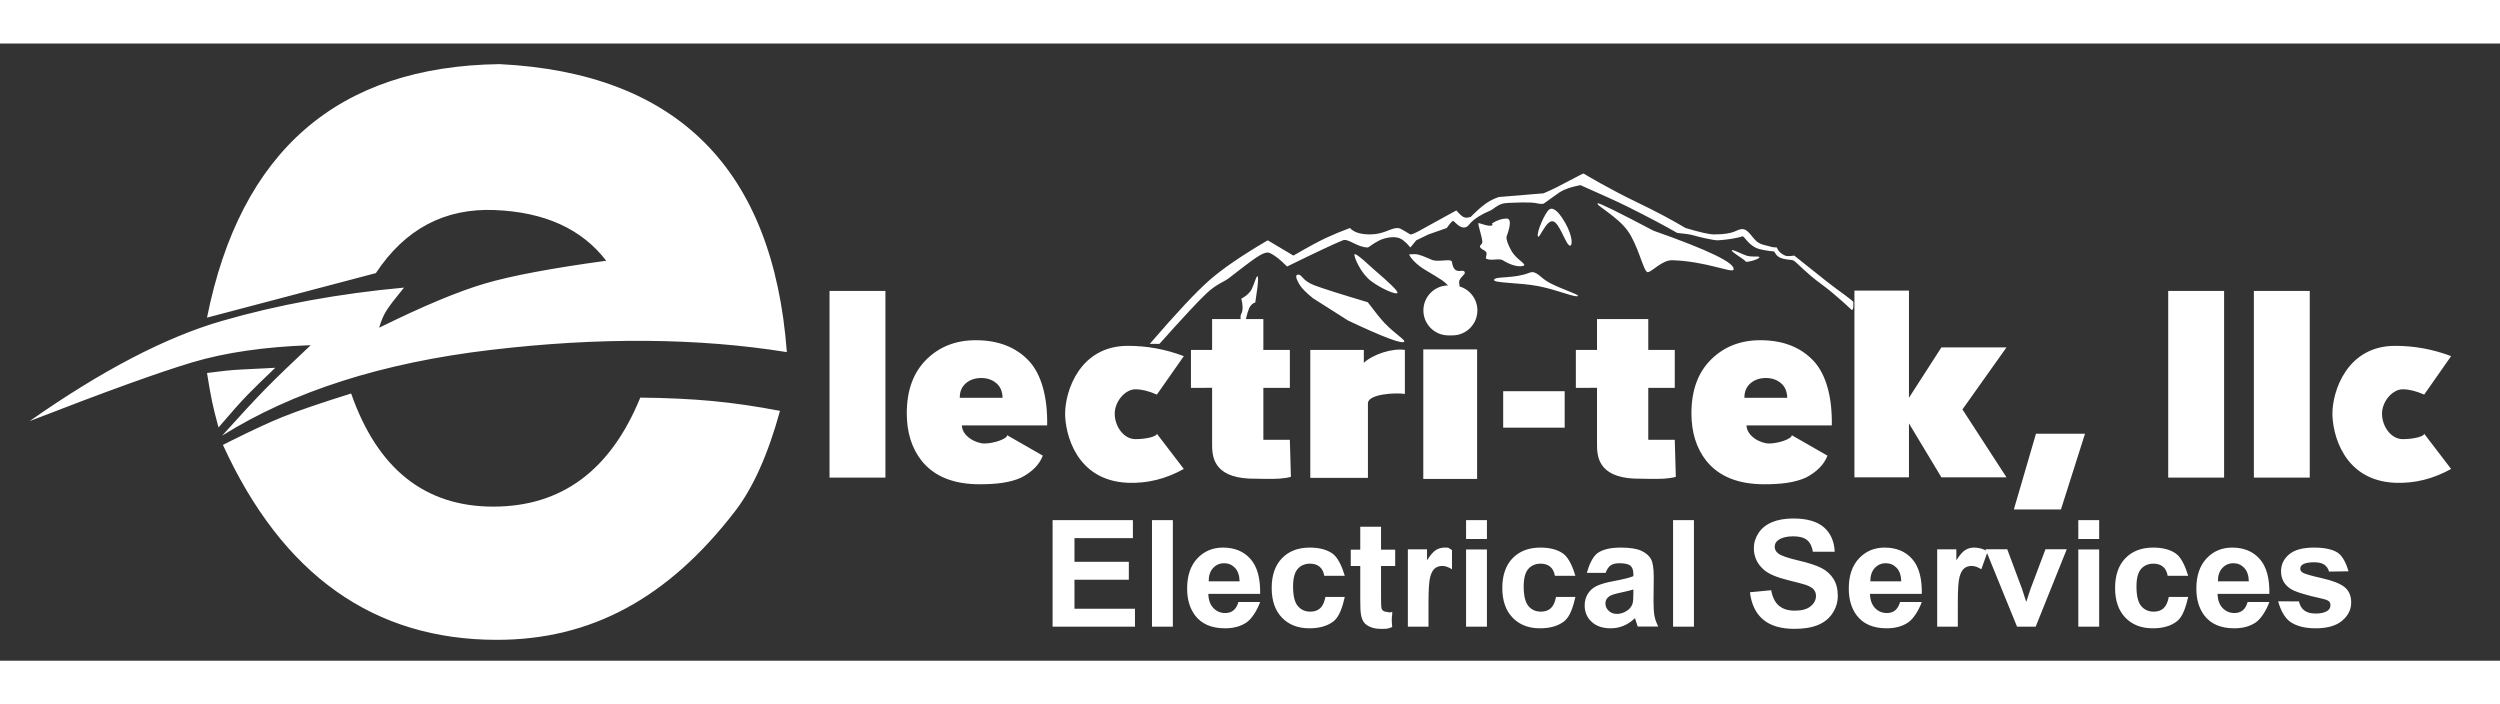
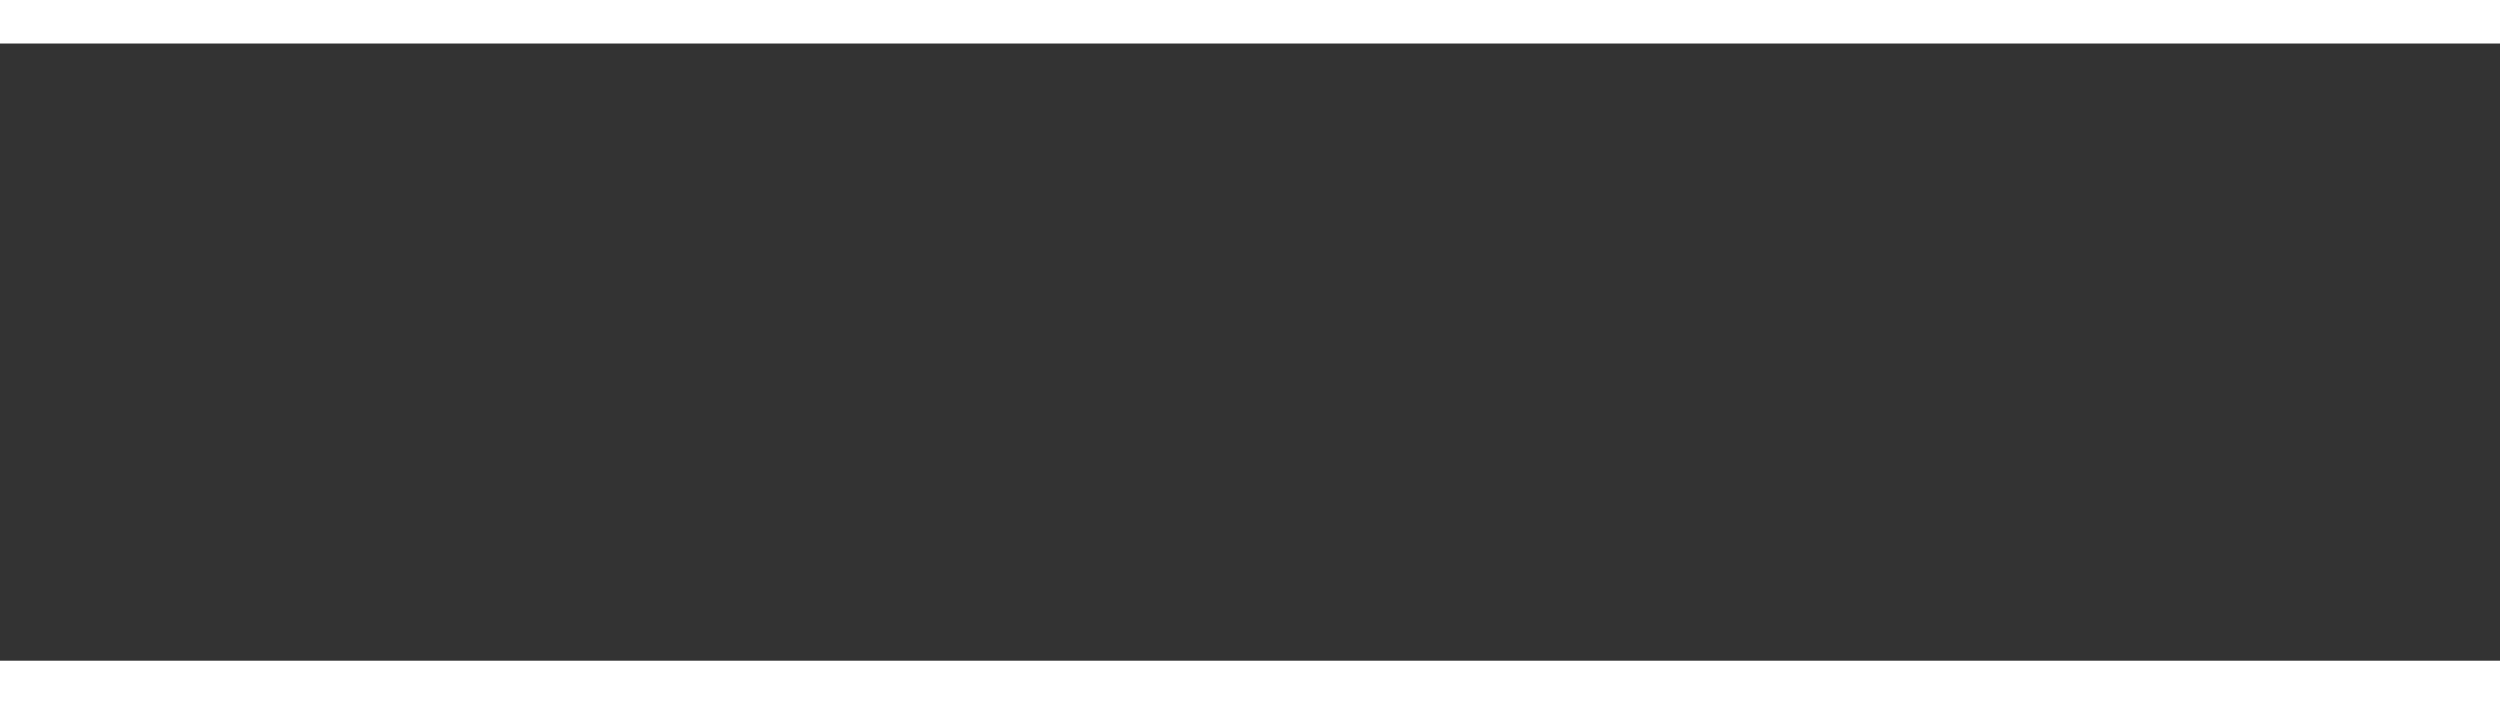
<svg xmlns="http://www.w3.org/2000/svg" width="142px" height="40px" viewBox="0 0 4553 1124" version="1.1">
  <rect x="0" y="0" width="4553" height="1124" fill="#333333" stroke="none" />
  <g id="Electri-tek-logo" stroke="none" stroke-width="1" fill="none" fill-rule="evenodd">
    <g fill="#FFFFFF">
      <rect id="Rectangle" opacity="0" x="0" y="0" width="4553" height="1124" />
-       <path d="M639.5,637.358 C687.512,774.709 773.788,843.384 898.329,843.384 C1022.869,843.384 1112.114,777.216 1166.065,644.882 C1214.145,645.306 1257.791,647.356 1297.002,651.032 C1336.214,654.707 1377.394,660.692 1420.543,668.988 C1398.792,748.206 1371.491,809.152 1338.641,851.825 C1216.101,1011.007 1075.863,1086 905,1086 C680.464,1086 514.131,967.667 406,731 C410.596,728.668 415.098,726.399 419.506,724.192 L422.14,722.875 C460.602,703.668 491.797,689.266 515.724,679.671 C542.915,668.766 584.173,654.662 639.5,637.358 Z M909.841,37.524 C1233.589,53.654 1407.975,228.48 1433,562 C1270.795,535.981 1091.022,534.648 893.681,558 C696.34,581.352 533.239,633.447 404.378,714.284 C437.689,677.278 463.918,648.986 483.066,629.409 L483.644,628.818 C502.84,609.221 530.265,582.74 565.918,549.375 C482.219,552.305 410.368,562.71 350.368,580.593 C290.367,598.475 191.521,634.187 53.831,687.73 C185.239,595.493 302.088,534.622 404.378,505.117 C506.669,475.612 617.154,455.411 735.834,444.517 C720.112,463.577 709.52,477.398 704.059,485.979 C698.598,494.56 694.08,505.097 690.504,517.591 C770.083,478.341 834.112,451.565 882.591,437.264 C931.07,422.963 1004.888,409.074 1104.044,395.597 C1059.719,337.688 991.981,306.908 900.831,303.258 C809.681,299.607 737.583,337.889 684.538,418.105 L377,499.219 C437.78,195.342 615.393,41.444 909.841,37.524 Z M501.314,590.571 C479.117,611.607 462.093,628.239 450.241,640.465 C438.389,652.691 420.965,672.267 397.97,699.193 C392.817,680.404 388.938,664.851 386.334,652.532 C383.73,640.214 380.619,622.703 377,600 C402.415,596.605 422.216,594.56 436.403,593.865 C450.591,593.17 472.227,592.072 501.314,590.571 Z M3797.227,710.592 L3753.41,848.529 L3667.625,848.529 L3707.92,710.592 L3797.227,710.592 Z M3205.894,540.348 C3246.598,540.348 3278.715,552.676 3302.245,577.333 C3325.774,601.99 3337.103,644.584 3336.072,695.474 L3180.746,695.474 C3181.262,715.168 3206.152,728.434 3221.941,728.434 C3238.601,728.434 3263.263,720.104 3263.263,713.368 L3328.184,750.567 C3322.001,766.743 3308.901,780.067 3288.886,790.54 C3267.822,799.915 3243.163,802.672 3213.107,802.672 C3165.533,802.672 3130.325,788.413 3107.482,759.896 C3089.449,737.051 3080.432,708.219 3080.432,673.4 C3080.432,631.807 3092.283,599.233 3115.984,575.679 C3139.685,552.125 3169.655,540.348 3205.894,540.348 Z M1776.894,540.348 C1817.598,540.348 1849.715,552.676 1873.245,577.333 C1896.774,601.99 1908.103,644.584 1907.072,695.474 L1751.746,695.474 C1752.262,715.168 1777.152,728.434 1792.941,728.434 C1809.601,728.434 1834.263,720.104 1834.263,713.368 L1899.184,750.567 C1893.001,766.743 1879.901,780.067 1859.886,790.54 C1838.822,799.915 1814.163,802.672 1784.107,802.672 C1736.533,802.672 1701.325,788.413 1678.482,759.896 C1660.449,737.051 1651.432,708.219 1651.432,673.4 C1651.432,631.807 1663.283,599.233 1686.984,575.679 C1710.685,552.125 1740.655,540.348 1776.894,540.348 Z M4362,550.591 C4397.282,550.591 4431.266,556.844 4463.952,569.348 L4414.923,639.378 C4400.308,632.932 4387.275,629.709 4375.824,629.709 C4357.355,629.709 4338.129,651.551 4338.129,674.182 C4338.129,696.813 4354.217,720.482 4375.824,720.482 C4397.431,720.482 4414.923,715.211 4414.923,710.675 L4463.952,774.779 C4431.244,793.011 4397.26,801.409 4362,799.972 C4266.856,796.095 4247.801,708.958 4247.801,674.182 C4247.801,632.64 4274.638,550.591 4362,550.591 Z M2054,550.591 C2089.282,550.591 2123.266,556.844 2155.952,569.348 L2106.923,639.378 C2092.308,632.932 2079.275,629.709 2067.824,629.709 C2049.355,629.709 2030.129,651.551 2030.129,674.182 C2030.129,696.813 2046.217,720.482 2067.824,720.482 C2089.431,720.482 2106.923,715.211 2106.923,710.675 L2155.952,774.779 C2123.244,793.011 2089.26,801.409 2054,799.972 C1958.856,796.095 1939.801,708.958 1939.801,674.182 C1939.801,632.64 1966.638,550.591 2054,550.591 Z M2690.096,557 L2690.096,793 L2592.096,793 L2592.096,557 L2690.096,557 Z M3001.838,501.771 L3001.838,558 L3050.082,558 L3050.082,627.158 L3001.838,627.158 L3001.838,721.681 L3050.082,721.681 L3051.984,789.103 C3039.757,792.765 3022.793,793.111 3005.755,792.858 L3003.789,792.827 C2994.287,792.662 2984.818,792.344 2976.19,792.344 C2909.842,789.167 2908.515,750.698 2908.488,729.643 L2908.487,627 L2869.952,627.158 L2869.952,558 L2908.487,558 L2908.487,501.771 L3001.838,501.771 Z M2290.59,424.563 C2290.946,425.397 2291.131,426.932 2291.145,429.169 L2291.145,429.742 C2291.1,436.998 2289.429,450.917 2286.131,471.5 C2281.15,473.032 2277.364,476.703 2274.774,482.512 C2273.063,486.351 2271.147,492.771 2269.026,501.771 L2300.838,501.771 L2300.838,558 L2349.082,558 L2349.082,627.158 L2300.838,627.158 L2300.838,721.681 L2349.082,721.681 L2350.984,789.103 C2338.757,792.765 2321.793,793.111 2304.755,792.858 L2302.789,792.827 C2293.287,792.662 2283.818,792.344 2275.19,792.344 C2208.842,789.167 2207.515,750.698 2207.488,729.643 L2207.487,627 L2168.952,627.158 L2168.952,558 L2207.487,558 L2207.487,501.771 L2259.498,501.771 C2258.902,497.894 2259.314,494.637 2260.735,492 C2263.796,486.318 2263.796,477.201 2260.735,464.649 C2267.898,460.872 2273.447,456.322 2277.384,451 C2279.332,448.365 2281.191,444.023 2282.886,439.574 L2283.192,438.764 C2286.492,429.987 2289.143,421.173 2290.59,424.563 Z M2558.567,558 L2558.567,638.188 C2541.907,635.394 2491.273,638.188 2491.273,655.302 L2491.273,791 L2386.306,791 L2386.306,558 L2483.802,558 L2483.802,581.494 C2500.487,565.993 2535.63,554.484 2558.567,558 Z M1612.53,450.543 L1612.53,790.54 L1510.74,790.54 L1510.74,450.543 L1612.53,450.543 Z M4206.53,450.543 L4206.53,790.54 L4104.74,790.54 L4104.74,450.543 L4206.53,450.543 Z M4050.53,450.543 L4050.53,790.54 L3948.74,790.54 L3948.74,450.543 L4050.53,450.543 Z M3476.589,450 L3476.589,645.158 L3535.677,553.412 L3654.218,553.412 L3574,666.392 L3654.218,790 L3535.677,790 L3476.589,691.86 L3476.589,790 L3377.295,790 L3377.295,450 L3476.589,450 Z M2849.604,633.188 L2849.604,699.596 L2737.604,699.596 L2737.604,633.188 L2849.604,633.188 Z M3216.121,609.158 C3204.731,609.158 3195.322,612.387 3187.894,618.845 C3180.465,625.303 3176.813,634.074 3176.937,645.158 L3254.934,645.158 C3254.563,633.399 3250.663,624.459 3243.234,618.339 C3235.806,612.218 3226.768,609.158 3216.121,609.158 Z M1787.121,609.158 C1775.731,609.158 1766.322,612.387 1758.894,618.845 C1751.465,625.303 1747.813,634.074 1747.937,645.158 L1825.934,645.158 C1825.563,633.399 1821.663,624.459 1814.234,618.339 C1806.806,612.218 1797.768,609.158 1787.121,609.158 Z M2884.184,236.81 C2884.336,237.213 2932.259,265.689 2982.338,289.648 C3014.533,305.052 3043.66,320.495 3069.719,335.977 C3095.536,343.75 3112.895,347.638 3121.795,347.643 C3161.176,347.663 3161.869,337.946 3173.222,337.946 C3179.728,337.946 3184.952,343.91 3190.053,350.152 L3190.952,351.256 C3194.446,355.548 3197.914,359.815 3201.731,362.217 C3206.911,365.477 3211.434,366.66 3215.985,367.718 L3216.997,367.951 C3219.53,368.535 3222.087,369.124 3224.786,370.054 C3227.124,370.861 3230.797,371.312 3235.805,371.41 C3238.535,378.089 3243.59,383.017 3250.972,386.195 C3253.985,387.492 3259.547,387.492 3267.659,386.195 C3288.191,402.749 3307.953,418.497 3326.945,433.439 C3351.404,452.681 3375.628,468.409 3375.271,471.169 C3374.884,474.157 3376.543,483.526 3372.732,485.493 C3372.504,485.611 3344.264,457.907 3316.214,437.569 C3290.965,419.263 3272.875,399.502 3267.659,396.048 C3262.442,392.593 3260.532,395.147 3247.211,391.878 C3233.89,388.609 3232.221,378.93 3231.049,378.745 C3230.524,378.662 3229.623,378.56 3228.435,378.428 L3227.868,378.365 C3220.622,377.566 3204.576,375.791 3196.574,371.41 C3181.41,363.106 3176.522,349.995 3173.222,351.156 C3162.906,354.786 3143.06,357.612 3128.731,358.384 C3125.096,358.579 3115.911,356.95 3106.291,354.85 L3105.221,354.615 C3104.864,354.536 3104.506,354.456 3104.148,354.376 L3102.974,354.112 C3095.541,352.426 3088.197,350.553 3083.277,349.114 C3078.329,347.665 3068.739,346.266 3054.508,344.916 C3031.493,331.72 3003.174,316.697 2969.549,299.849 L2966.523,298.335 C2965.51,297.829 2964.492,297.321 2963.469,296.812 C2947.56,288.886 2919.144,275.909 2878.223,257.883 C2861.974,261.007 2849.643,265.158 2841.229,270.333 C2839.558,271.361 2834.738,274.804 2829.429,278.634 L2828.609,279.226 C2827.923,279.722 2827.231,280.222 2826.539,280.723 L2825.294,281.623 L2824.467,282.221 C2821.445,284.408 2818.527,286.519 2816.192,288.191 L2815.57,288.636 C2813.041,290.441 2811.32,291.637 2811.107,291.688 C2804.319,293.311 2798.29,289.889 2788.486,289.648 C2784.947,289.562 2781.252,289.511 2777.527,289.496 L2776.212,289.492 L2774.237,289.491 L2772.921,289.495 C2771.218,289.501 2769.52,289.514 2767.839,289.535 L2766.721,289.55 C2752.414,289.754 2739.592,290.484 2735.988,291.688 C2724.787,295.428 2719.974,301.629 2714.504,303.989 C2678.371,319.577 2676.692,330.795 2671.526,333.602 C2659.781,339.982 2648.721,323.013 2646.36,323.013 C2644.786,323.013 2640.938,327.334 2634.816,335.977 L2601.592,347.643 L2579.332,358.384 L2568.564,371.41 C2560.181,361.174 2552.596,355.239 2545.81,353.603 C2532.128,350.305 2515.838,356.684 2512.404,358.384 C2499.581,364.731 2492.646,371.41 2491.307,371.41 C2471.428,371.41 2455.615,354.288 2445.536,358.384 C2429.247,365.003 2395.415,380.906 2344.041,406.093 C2335.947,398.28 2330.582,393.356 2327.948,391.322 C2315.056,381.368 2310.433,380.608 2308.765,380.608 C2298.201,380.608 2283.24,392.246 2237.623,427.588 C2229.206,434.11 2215.305,438.046 2197.379,454.887 C2182.842,468.545 2154.243,499.249 2111.584,547 L2094,547 C2141.964,491.254 2178.008,452.753 2202.131,431.496 C2226.254,410.239 2261.799,385.869 2308.765,358.384 L2355.577,386.195 C2382.045,370.792 2402.145,359.928 2415.879,353.603 C2429.613,347.277 2443.831,341.402 2458.534,335.977 C2465.518,343.754 2477.682,347.643 2495.029,347.643 C2521.048,347.643 2531.234,335.977 2545.81,335.977 C2548.409,335.977 2552.889,338.334 2557.324,340.971 L2558.21,341.501 C2562.336,343.989 2566.31,346.599 2568.564,347.643 C2570.467,348.524 2578.962,344.635 2594.048,335.977 L2652.208,303.989 C2658.471,310.997 2662.925,315.036 2665.569,316.103 C2673.025,319.113 2678.426,314.692 2678.046,316.103 C2678.016,316.214 2678.417,315.833 2679.179,315.074 L2679.74,314.513 C2680.098,314.154 2680.508,313.742 2680.966,313.283 L2681.581,312.667 C2686.428,307.827 2695.671,298.822 2705.594,291.688 C2712.603,286.649 2720.591,282.607 2729.558,279.561 L2811.107,272.803 C2820.792,268.676 2828.782,264.996 2835.077,261.764 C2852.821,252.652 2868.968,243.937 2877.603,239.603 L2878.345,239.232 C2881.957,237.436 2884.073,236.514 2884.184,236.81 Z M2364.37,420.874 C2371.912,420.874 2371.059,431.61 2393.528,440.218 C2408.508,445.957 2440.998,456.273 2491,471.164 C2504.926,489.703 2515.162,502.371 2521.708,509.17 C2540.638,528.832 2560.103,540.185 2557.296,543.08 C2553.033,547.477 2518.968,534.617 2455.102,504.5 L2390.793,463.606 C2378.819,453.776 2371.051,445.98 2367.488,440.218 L2367.327,439.959 L2367.007,439.435 C2366.794,439.085 2366.581,438.732 2366.37,438.378 L2366.055,437.844 C2365.95,437.666 2365.846,437.487 2365.742,437.309 L2365.433,436.771 C2365.331,436.592 2365.229,436.413 2365.128,436.233 L2364.828,435.695 C2360.708,428.246 2358.11,420.874 2364.37,420.874 Z M2581.227,384 C2597.492,388.17 2604.333,393.622 2611.797,395.071 C2615.51,395.792 2619.956,395.706 2624.351,395.436 L2625.201,395.382 C2625.454,395.365 2625.707,395.348 2625.959,395.33 L2626.713,395.277 C2626.838,395.267 2626.963,395.258 2627.089,395.249 L2627.837,395.194 C2636.289,394.561 2643.745,393.864 2644.306,397.798 C2648.28,425.669 2666.48,407.286 2667.681,417.293 C2668.099,420.78 2661.56,423.579 2657.827,431.472 C2657.086,433.039 2657.354,435.698 2657.727,438.558 L2657.796,439.08 L2657.9,439.869 C2657.912,439.957 2657.924,440.045 2657.935,440.133 L2658.004,440.661 L2658.069,441.189 C2658.1,441.439 2658.129,441.689 2658.156,441.938 L2658.209,442.434 C2658.209,442.439 2658.21,442.444 2658.21,442.449 C2676.968,448.065 2690.638,465.458 2690.638,486.043 C2690.638,511.172 2670.267,531.543 2645.138,531.543 L2637.788,531.543 C2612.659,531.543 2592.288,511.172 2592.288,486.043 C2592.288,461.129 2612.312,440.892 2637.143,440.547 C2636.966,440.378 2636.789,440.208 2636.613,440.037 L2635.879,439.329 C2632.707,436.266 2629.642,433.309 2626.817,431.472 C2607.157,418.684 2593.399,411.566 2586.27,406.12 C2576.224,398.447 2569.468,391.074 2566,384 C2573.999,383.448 2579.075,383.448 2581.227,384 Z M2821.742,435.659 C2845.005,447.841 2875.617,456.992 2873.818,459.58 C2870.764,463.973 2836.722,448.615 2801.691,441.834 C2766.66,435.053 2717.611,436.626 2721,430 C2724.389,423.374 2756.398,428.899 2785.92,417.293 C2798.044,412.527 2805.532,427.171 2821.742,435.659 Z M2483.153,394.416 L2484.098,395.226 C2489.046,399.485 2495.05,404.903 2502.11,411.478 C2531.625,436.638 2545.944,450.8 2545.068,453.962 C2543.753,458.706 2514.929,446.34 2496.39,432.12 C2477.852,417.9 2465.544,388.34 2466.747,384 C2467.284,382.062 2472.753,385.533 2483.153,394.416 Z M3011.402,340.924 C3112.844,376.57 3161.393,400.251 3157.051,411.966 C3154.654,418.431 3105.645,396.388 3045.56,394.673 C3026.429,394.127 3007.453,417.293 3000.395,416.361 C2996.795,415.886 2992.448,403.178 2986.515,387.317 L2985.809,385.437 C2980.225,370.605 2973.264,353.399 2964.269,340.924 C2945.131,314.383 2904.569,293.774 2909.851,291.059 C2912.171,289.866 2946.021,306.488 3011.402,340.924 Z M2743.65,318.747 C2751.79,318.747 2751.79,329.779 2743.65,351.844 C2743.193,357.552 2746.186,366.118 2752.628,377.542 C2762.291,394.677 2783.173,402.52 2773.647,405.036 C2764.121,407.551 2749.205,402.502 2737.053,394.792 C2730.071,390.361 2715.851,396.505 2706.694,391.878 C2704.478,390.758 2708.958,384.888 2706.694,379.981 C2705.199,376.744 2696.976,374.781 2695.465,370.53 C2693.954,366.279 2700.146,366.958 2699.606,360.037 C2699.363,356.927 2698.044,351.645 2696.598,346.205 L2696.355,345.297 C2696.294,345.068 2696.233,344.839 2696.171,344.61 L2695.803,343.238 C2693.469,334.568 2691.249,326.427 2693,327 C2712.408,333.358 2720.541,333.524 2717.398,327.5 C2726.76,321.665 2735.511,318.747 2743.65,318.747 Z M3168.882,381.419 L3169.611,381.743 C3169.733,381.797 3169.855,381.851 3169.977,381.905 L3171.079,382.391 C3175.243,384.221 3179.439,385.973 3182.734,386.838 C3186.195,387.747 3190.179,387.909 3193.77,387.915 L3194.381,387.915 C3195.899,387.911 3197.336,387.884 3198.618,387.881 L3199.123,387.881 C3202.76,387.894 3204.99,388.166 3203.989,389.87 C3201.762,393.664 3179.096,399.501 3178.992,396.883 C3178.948,395.758 3174.03,392.369 3168.563,388.66 L3167.797,388.14 C3167.285,387.793 3166.769,387.443 3166.254,387.093 L3165.483,386.569 C3159.19,382.282 3153.229,378.049 3153.995,376.744 C3154.933,375.145 3161.603,378.183 3168.882,381.419 Z M2844.4,316.643 C2863.074,344.125 2864.37,365.09 2860.54,367.736 C2856.614,370.448 2851.389,358.496 2845.387,346.359 L2844.716,345.01 C2839.78,335.126 2834.34,325.474 2828.679,323.888 C2815.813,320.284 2803.206,358.035 2800.726,350.979 C2798.246,343.924 2813.336,308.674 2821.205,302.488 C2829.073,296.301 2839.437,309.339 2844.4,316.643 Z M1917,1062 L1917,868 L2063.233,868 L2063.233,900.819 L1956.821,900.819 L1956.821,943.827 L2055.834,943.827 L2055.834,976.513 L1956.821,976.513 L1956.821,1029.314 L2067,1029.314 L2067,1062 L1917,1062 Z M2098,1062 L2098,868 L2136,868 L2136,1062 L2098,1062 Z M2449.114,969.384 L2411.793,969.384 C2410.536,962.056 2407.684,956.538 2403.238,952.83 C2398.792,949.122 2393.021,947.268 2385.925,947.268 C2376.494,947.268 2368.972,950.468 2363.358,956.869 C2357.744,963.27 2354.937,973.975 2354.937,988.984 C2354.937,1005.67 2357.789,1017.457 2363.493,1024.343 C2369.196,1031.23 2376.853,1034.673 2386.464,1034.673 C2393.65,1034.673 2399.533,1032.664 2404.114,1028.647 C2408.695,1024.63 2411.928,1017.722 2413.814,1007.922 L2449.114,1007.922 C2445.251,1024.696 2439.728,1043.59 2428.769,1052.154 C2417.811,1060.718 2403.126,1065 2384.713,1065 C2363.784,1065 2347.1,1058.511 2334.66,1045.532 C2322.22,1032.554 2316,1014.587 2316,991.632 C2316,968.413 2322.243,950.336 2334.728,937.401 C2347.213,924.467 2364.099,918 2385.386,918 C2402.811,918 2416.666,921.686 2426.951,929.058 C2437.235,936.43 2444.623,954.286 2449.114,969.384 Z M2869.114,969.384 L2831.793,969.384 C2830.536,962.056 2827.684,956.538 2823.238,952.83 C2818.792,949.122 2813.021,947.268 2805.925,947.268 C2796.494,947.268 2788.972,950.468 2783.358,956.869 C2777.744,963.27 2774.937,973.975 2774.937,988.984 C2774.937,1005.67 2777.789,1017.457 2783.493,1024.343 C2789.196,1031.23 2796.853,1034.673 2806.464,1034.673 C2813.65,1034.673 2819.533,1032.664 2824.114,1028.647 C2828.695,1024.63 2831.928,1017.722 2833.814,1007.922 L2869.114,1007.922 C2865.251,1024.696 2859.728,1043.59 2848.769,1052.154 C2837.811,1060.718 2823.126,1065 2804.713,1065 C2783.784,1065 2767.1,1058.511 2754.66,1045.532 C2742.22,1032.554 2736,1014.587 2736,991.632 C2736,968.413 2742.243,950.336 2754.728,937.401 C2767.213,924.467 2784.099,918 2805.386,918 C2822.811,918 2836.666,921.686 2846.951,929.058 C2857.235,936.43 2864.623,954.286 2869.114,969.384 Z M3985.114,969.384 L3947.793,969.384 C3946.536,962.056 3943.684,956.538 3939.238,952.83 C3934.792,949.122 3929.021,947.268 3921.925,947.268 C3912.494,947.268 3904.972,950.468 3899.358,956.869 C3893.744,963.27 3890.937,973.975 3890.937,988.984 C3890.937,1005.67 3893.789,1017.457 3899.493,1024.343 C3905.196,1031.23 3912.853,1034.673 3922.464,1034.673 C3929.65,1034.673 3935.533,1032.664 3940.114,1028.647 C3944.695,1024.63 3947.928,1017.722 3949.814,1007.922 L3985.114,1007.922 C3981.251,1024.696 3975.728,1043.59 3964.769,1052.154 C3953.811,1060.718 3939.126,1065 3920.713,1065 C3899.784,1065 3883.1,1058.511 3870.66,1045.532 C3858.22,1032.554 3852,1014.587 3852,991.632 C3852,968.413 3858.243,950.336 3870.728,937.401 C3883.213,924.467 3900.099,918 3921.386,918 C3938.811,918 3952.666,921.686 3962.951,929.058 C3973.235,936.43 3980.623,954.286 3985.114,969.384 Z M2540.914,921.795 L2540.914,951.539 L2515.15,951.539 L2515.15,1008.371 C2515.15,1019.879 2515.396,1026.585 2515.888,1028.488 C2516.38,1030.391 2517.498,1031.963 2519.243,1033.202 C2520.987,1034.441 2523.112,1035.061 2525.617,1035.061 C2529.105,1035.061 2528.883,1037.451 2535.503,1035.061 C2535.607,1037.28 2535.607,1038.697 2535.503,1039.31 C2534.434,1045.616 2534.434,1053.384 2535.503,1062.614 C2526.736,1066.332 2525.304,1066 2514.211,1066 C2507.412,1066 2501.284,1064.871 2495.827,1062.614 C2490.371,1060.357 2486.367,1057.435 2483.818,1053.85 C2481.268,1050.265 2479.502,1045.418 2478.518,1039.31 C2477.712,1034.972 2477.31,1026.209 2477.31,1013.018 L2477.31,951.539 L2460,951.539 L2460,921.795 L2477.31,921.795 L2477.31,880.016 L2515.15,880.016 L2515.15,921.795 L2540.914,921.795 Z M2601.576,1062 L2564,1062 L2564,921.182 L2598.901,921.182 L2598.901,941.204 C2604.874,931.746 2610.245,925.514 2615.015,922.508 C2619.784,919.503 2625.2,918 2631.262,918 C2639.82,918 2636.432,917.823 2644.366,922.508 L2644.366,957.514 C2638.037,953.448 2632.153,951.414 2626.715,951.414 C2621.455,951.414 2616.998,952.851 2613.343,955.724 C2609.688,958.597 2606.813,963.79 2604.718,971.304 C2602.623,978.818 2601.576,994.552 2601.576,1018.508 L2601.576,1062 Z M2670,902.407 L2670,868 L2708,868 L2708,902.407 L2670,902.407 Z M2670,1062 L2670,921.462 L2708,921.462 L2708,1062 L2670,1062 Z M2924.171,964.086 L2889.898,964.086 C2893.751,950.49 2900.381,934.333 2909.789,927.8 C2919.198,921.267 2933.176,918 2951.723,918 C2968.568,918 2981.113,919.964 2989.356,923.893 C2997.599,927.822 3003.401,932.81 3006.761,938.858 C3010.121,944.906 3011.801,956.008 3011.801,972.165 L3011.398,1015.603 C3011.398,1027.963 3012.003,1037.079 3013.213,1042.95 C3014.422,1048.821 3016.685,1055.112 3020,1061.822 L2982.636,1061.822 C2981.65,1059.35 2980.441,1055.686 2979.007,1050.83 C2978.38,1048.623 2977.932,1047.166 2977.663,1046.459 C2971.212,1052.64 2964.312,1057.275 2956.965,1060.365 C2949.618,1063.455 2941.777,1065 2933.444,1065 C2918.75,1065 2907.169,1061.071 2898.701,1053.214 C2890.234,1045.356 2886,1035.423 2886,1023.416 C2886,1015.47 2887.926,1008.385 2891.779,1002.161 C2895.632,995.936 2901.031,991.169 2907.975,987.858 C2914.919,984.547 2924.932,981.656 2938.014,979.184 C2955.666,975.917 2967.896,972.871 2974.706,970.046 L2974.706,966.338 C2974.706,959.186 2972.914,954.088 2969.33,951.042 C2965.746,947.996 2958.981,946.473 2949.035,946.473 C2942.315,946.473 2937.073,947.775 2933.31,950.38 C2929.547,952.984 2926.5,957.553 2924.171,964.086 Z M2974.706,994.281 C2969.868,995.87 2962.207,997.768 2951.723,999.976 C2941.24,1002.183 2934.385,1004.346 2931.159,1006.465 C2926.231,1009.908 2923.767,1014.278 2923.767,1019.576 C2923.767,1024.785 2925.739,1029.287 2929.681,1033.084 C2933.624,1036.88 2938.641,1038.778 2944.734,1038.778 C2951.544,1038.778 2958.04,1036.571 2964.223,1032.157 C2968.792,1028.802 2971.794,1024.696 2973.228,1019.841 C2974.213,1016.662 2974.706,1010.614 2974.706,1001.697 L2974.706,994.281 Z M3047,1062 L3047,868 L3085,868 L3085,1062 L3047,1062 Z M3187,999.353 L3225.658,995.643 C3227.984,1008.452 3232.705,1017.859 3239.819,1023.866 C3246.933,1029.872 3256.53,1032.875 3268.611,1032.875 C3281.407,1032.875 3291.049,1030.203 3297.537,1024.859 C3304.025,1019.515 3307.268,1013.266 3307.268,1006.111 C3307.268,1001.517 3305.904,997.609 3303.175,994.385 C3300.445,991.161 3295.68,988.356 3288.879,985.971 C3284.226,984.381 3273.622,981.554 3257.067,977.491 C3235.77,972.279 3220.825,965.875 3212.235,958.279 C3200.154,947.591 3194.114,934.562 3194.114,919.192 C3194.114,909.299 3196.955,900.046 3202.638,891.433 C3208.32,882.821 3216.508,876.262 3227.201,871.757 C3237.895,867.252 3250.803,865 3265.926,865 C3290.624,865 3309.215,870.344 3321.698,881.032 C3334.181,891.721 3340.736,907.709 3341.362,925.552 L3301.631,925.552 C3299.931,915.57 3296.284,908.393 3290.691,904.021 C3285.098,899.648 3276.709,897.462 3265.523,897.462 C3253.98,897.462 3244.942,899.803 3238.409,904.485 C3234.204,907.488 3232.101,911.507 3232.101,916.542 C3232.101,921.135 3234.069,925.066 3238.007,928.334 C3243.018,932.486 3255.188,936.814 3274.517,941.319 C3293.846,945.824 3308.141,950.484 3317.403,955.298 C3326.664,960.112 3333.913,966.692 3339.148,975.04 C3344.383,983.387 3347,993.7 3347,1005.978 C3347,1017.108 3343.868,1027.531 3337.604,1037.248 C3331.34,1046.964 3322.481,1054.186 3311.027,1058.911 C3299.573,1063.637 3285.3,1066 3268.208,1066 C3243.331,1066 3224.226,1060.325 3210.893,1048.974 C3197.559,1037.623 3189.595,1021.083 3187,999.353 Z M3460.425,1017.059 L3499.966,1017.059 C3495.141,1030.656 3485.512,1047.232 3475.102,1054.339 C3464.692,1061.446 3451.668,1065 3436.03,1065 C3411.277,1065 3392.959,1057.01 3381.074,1041.03 C3371.691,1028.228 3367,1012.071 3367,992.559 C3367,969.251 3373.166,950.998 3385.497,937.799 C3397.829,924.6 3413.422,918 3432.277,918 C3453.455,918 3470.165,924.909 3482.407,938.726 C3494.649,952.543 3500.502,973.71 3499.966,1002.227 L3405.603,1002.227 C3405.871,1013.263 3408.909,1021.849 3414.718,1027.985 C3420.526,1034.121 3427.764,1037.189 3436.432,1037.189 C3442.33,1037.189 3447.289,1035.6 3451.31,1032.422 C3455.331,1029.243 3458.37,1024.123 3460.425,1017.059 Z M3462.57,979.449 C3462.301,968.677 3459.487,960.489 3454.125,954.882 C3448.764,949.276 3442.24,946.473 3434.555,946.473 C3426.334,946.473 3419.543,949.431 3414.182,955.346 C3408.82,961.261 3406.184,969.295 3406.273,979.449 L3462.57,979.449 Z M4093.425,1017.059 L4132.966,1017.059 C4128.141,1030.656 4118.512,1047.232 4108.102,1054.339 C4097.692,1061.446 4084.668,1065 4069.03,1065 C4044.277,1065 4025.959,1057.01 4014.074,1041.03 C4004.691,1028.228 4000,1012.071 4000,992.559 C4000,969.251 4006.166,950.998 4018.497,937.799 C4030.829,924.6 4046.422,918 4065.277,918 C4086.455,918 4103.165,924.909 4115.407,938.726 C4127.649,952.543 4133.502,973.71 4132.966,1002.227 L4038.603,1002.227 C4038.871,1013.263 4041.909,1021.849 4047.718,1027.985 C4053.526,1034.121 4060.764,1037.189 4069.432,1037.189 C4075.33,1037.189 4080.289,1035.6 4084.31,1032.422 C4088.331,1029.243 4091.37,1024.123 4093.425,1017.059 Z M4095.57,979.449 C4095.301,968.677 4092.487,960.489 4087.125,954.882 C4081.764,949.276 4075.24,946.473 4067.555,946.473 C4059.334,946.473 4052.543,949.431 4047.182,955.346 C4041.82,961.261 4039.184,969.295 4039.273,979.449 L4095.57,979.449 Z M2255.425,1017.059 L2294.966,1017.059 C2290.141,1030.656 2280.512,1047.232 2270.102,1054.339 C2259.692,1061.446 2246.668,1065 2231.03,1065 C2206.277,1065 2187.959,1057.01 2176.074,1041.03 C2166.691,1028.228 2162,1012.071 2162,992.559 C2162,969.251 2168.166,950.998 2180.497,937.799 C2192.829,924.6 2208.422,918 2227.277,918 C2248.455,918 2265.165,924.909 2277.407,938.726 C2289.649,952.543 2295.502,973.71 2294.966,1002.227 L2200.603,1002.227 C2200.871,1013.263 2203.909,1021.849 2209.718,1027.985 C2215.526,1034.121 2222.764,1037.189 2231.432,1037.189 C2237.33,1037.189 2242.289,1035.6 2246.31,1032.422 C2250.331,1029.243 2253.37,1024.123 2255.425,1017.059 Z M2257.57,979.449 C2257.301,968.677 2254.487,960.489 2249.125,954.882 C2243.764,949.276 2237.24,946.473 2229.555,946.473 C2221.334,946.473 2214.543,949.431 2209.182,955.346 C2203.82,961.261 2201.184,969.295 2201.273,979.449 L2257.57,979.449 Z M3595.262,918 C3602.732,918 3609.965,919.785 3616.96,923.355 L3616,921 L3655.583,921 L3682.419,992.96 L3690.201,1016.992 C3690.487,1016.143 3690.758,1015.335 3691.015,1014.567 L3691.315,1013.665 C3692.734,1009.397 3693.66,1006.478 3694.092,1004.91 C3695.345,1000.927 3696.687,996.944 3698.118,992.96 L3725.222,921 L3764,921 L3707.376,1062 L3673.429,1062 L3618.896,928.11 L3608.366,957.514 C3602.037,953.448 3596.153,951.414 3590.715,951.414 C3585.455,951.414 3580.998,952.851 3577.343,955.724 C3573.688,958.597 3570.813,963.79 3568.718,971.304 C3566.647,978.732 3565.6,994.196 3565.576,1017.695 L3565.576,1062 L3528,1062 L3528,921.182 L3562.901,921.182 L3562.901,941.204 C3568.874,931.746 3574.245,925.514 3579.015,922.508 C3583.784,919.503 3589.2,918 3595.262,918 Z M3785,902.407 L3785,868 L3823,868 L3823,902.407 L3785,902.407 Z M3785,1062 L3785,921.462 L3823,921.462 L3823,1062 L3785,1062 Z M4149,1015.868 L4186.808,1016 C4188.417,1023.24 4191.68,1028.736 4196.596,1032.488 C4201.512,1036.24 4208.394,1038.116 4217.243,1038.116 C4226.986,1038.116 4234.315,1036.35 4239.231,1032.819 C4242.538,1030.347 4244.192,1027.036 4244.192,1022.886 C4244.192,1020.061 4243.298,1017.722 4241.51,1015.868 C4239.633,1014.102 4235.432,1012.468 4228.907,1010.968 C4198.517,1004.346 4179.256,998.298 4171.122,992.824 C4159.86,985.232 4154.229,974.681 4154.229,961.173 C4154.229,948.989 4159.1,938.748 4168.843,930.449 C4178.585,922.15 4193.691,918 4214.159,918 C4233.644,918 4248.124,921.134 4257.599,927.403 C4267.073,933.671 4273.598,948.901 4277.173,961.173 L4241.644,961.703 C4240.125,956.229 4237.242,952.035 4232.996,949.122 C4228.751,946.208 4222.695,944.751 4214.83,944.751 C4204.908,944.751 4197.802,946.12 4193.512,948.857 C4190.652,950.799 4189.222,953.315 4189.222,956.405 C4189.222,959.054 4190.473,961.305 4192.976,963.159 C4196.372,965.632 4208.104,969.119 4228.17,973.622 C4248.236,978.124 4262.247,983.642 4270.202,990.176 C4278.067,996.797 4282,1006.023 4282,1017.854 C4282,1030.744 4276.548,1041.824 4265.643,1051.095 C4254.739,1060.365 4238.605,1065 4217.243,1065 C4197.847,1065 4182.496,1061.115 4171.189,1053.346 C4159.882,1045.577 4152.486,1029.199 4149,1015.868 Z" id="Combined-Shape" />
    </g>
  </g>
</svg>